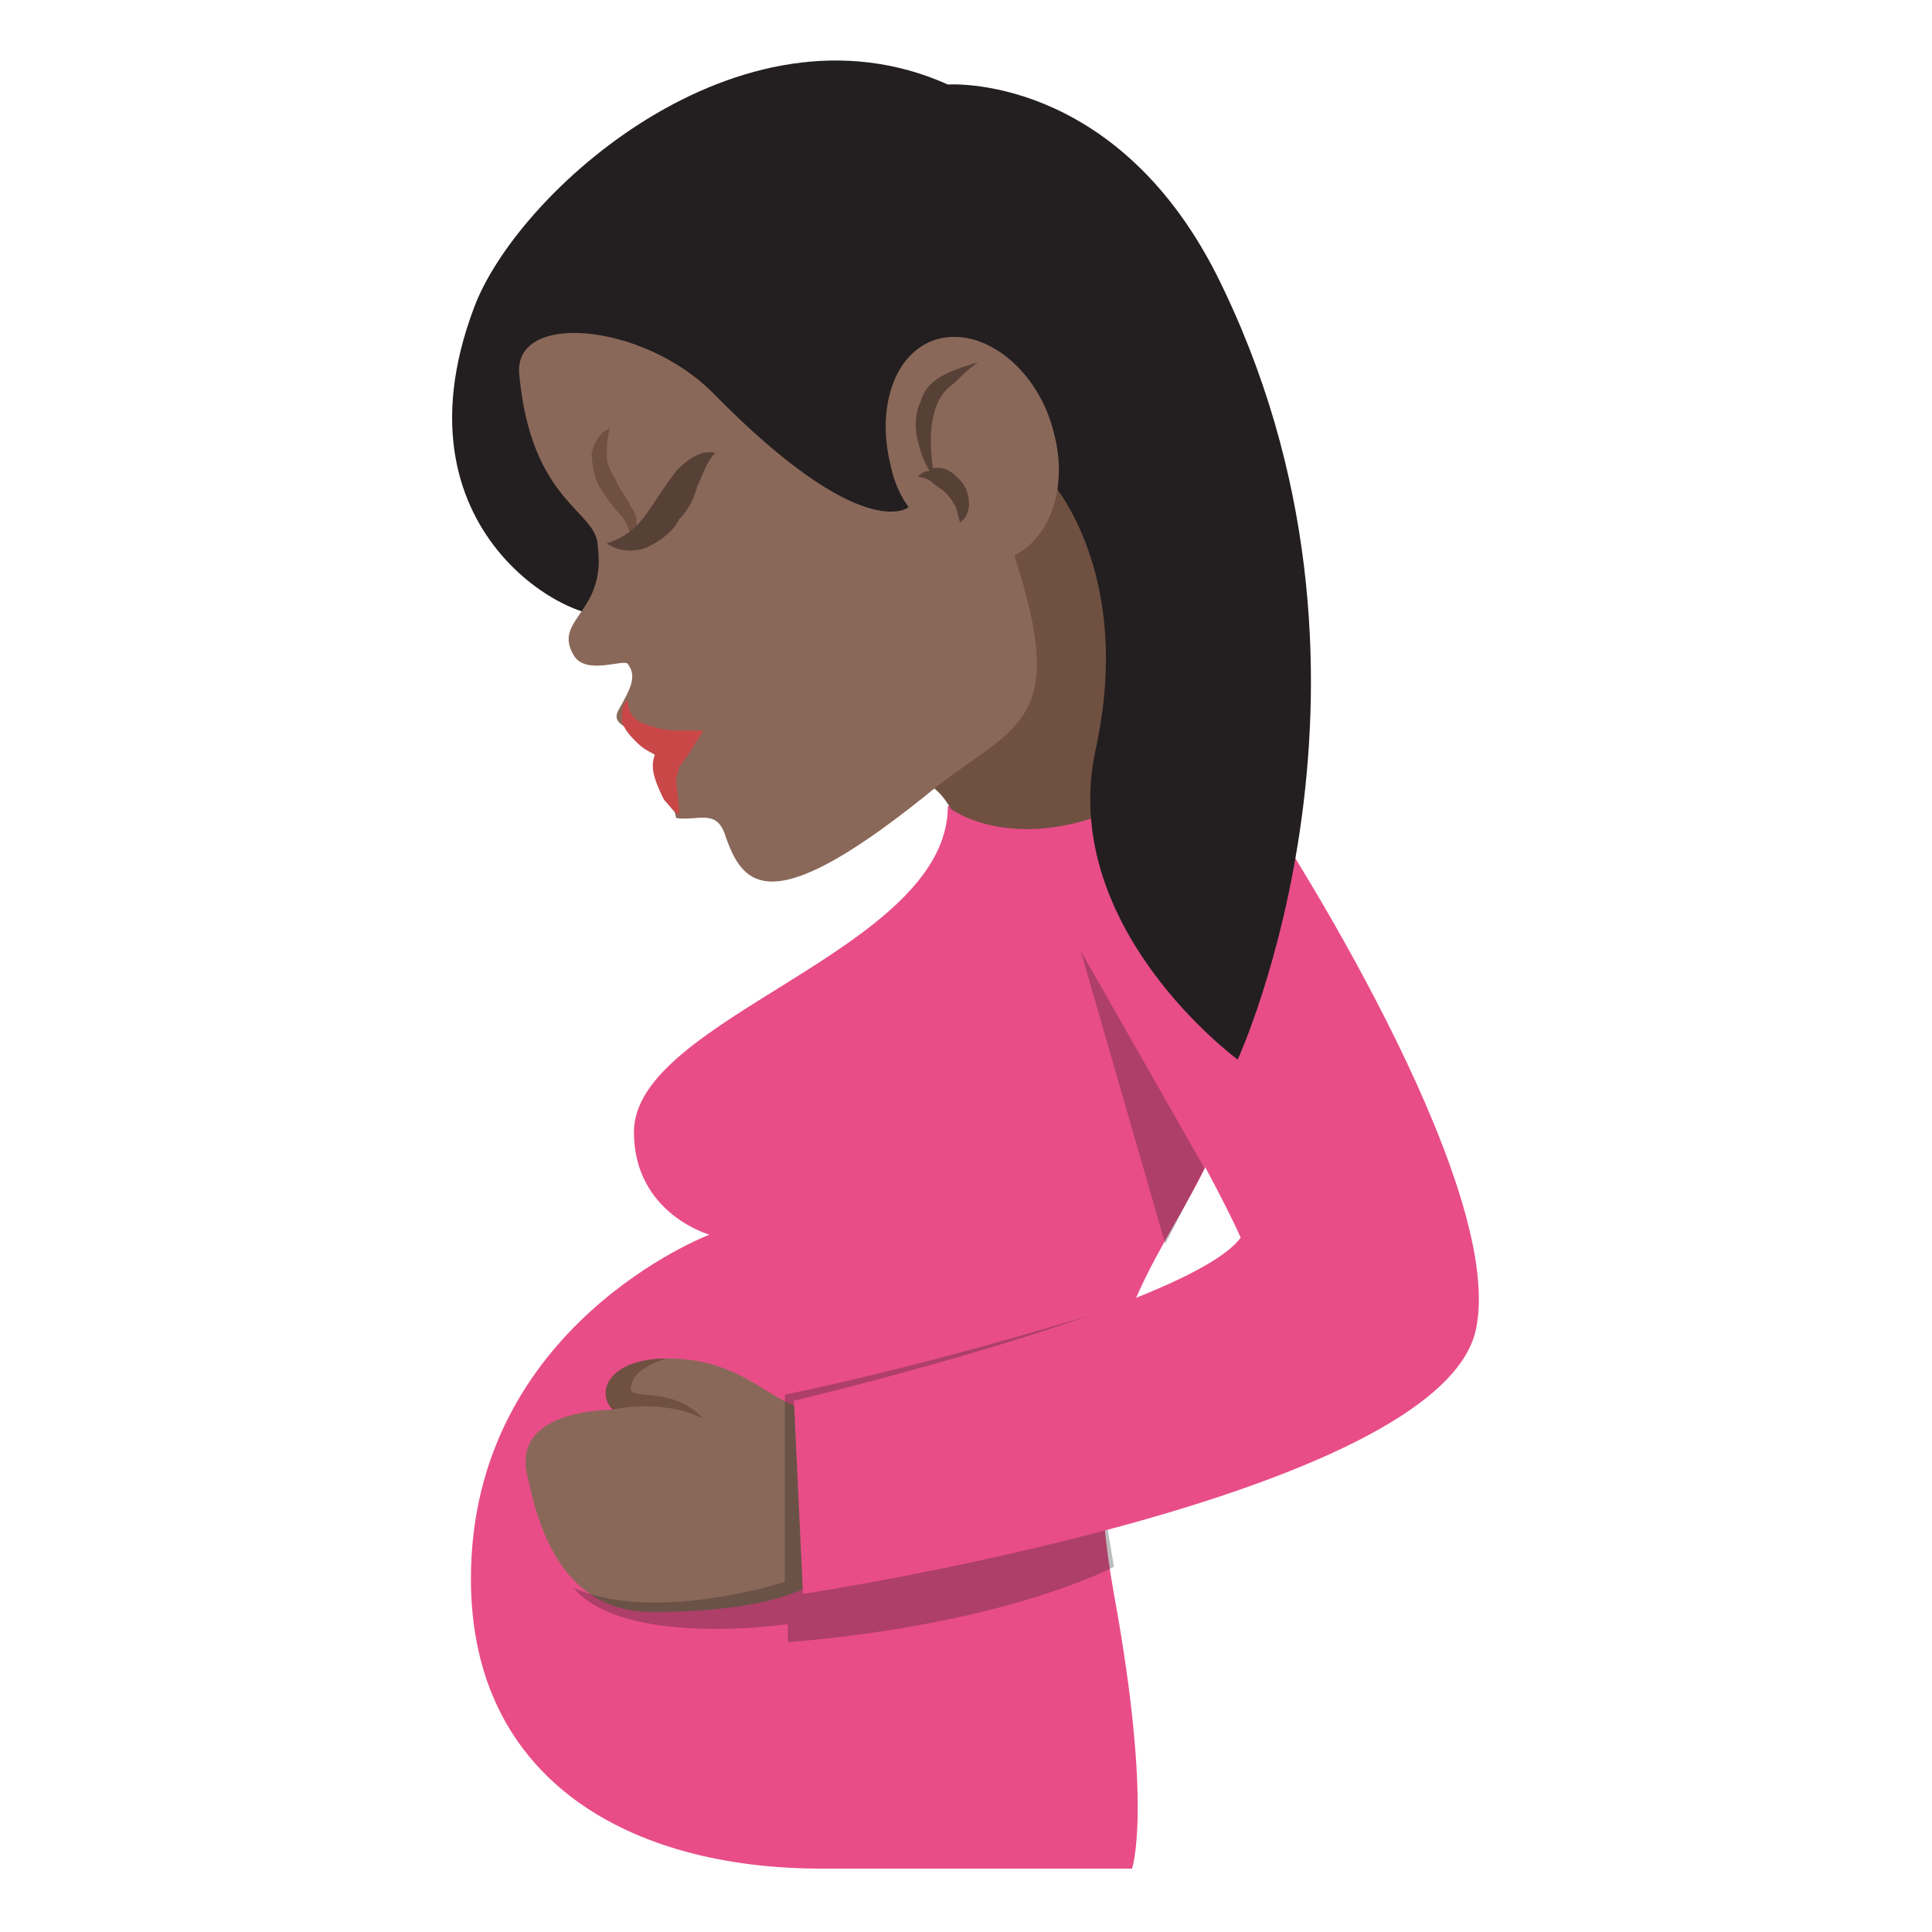
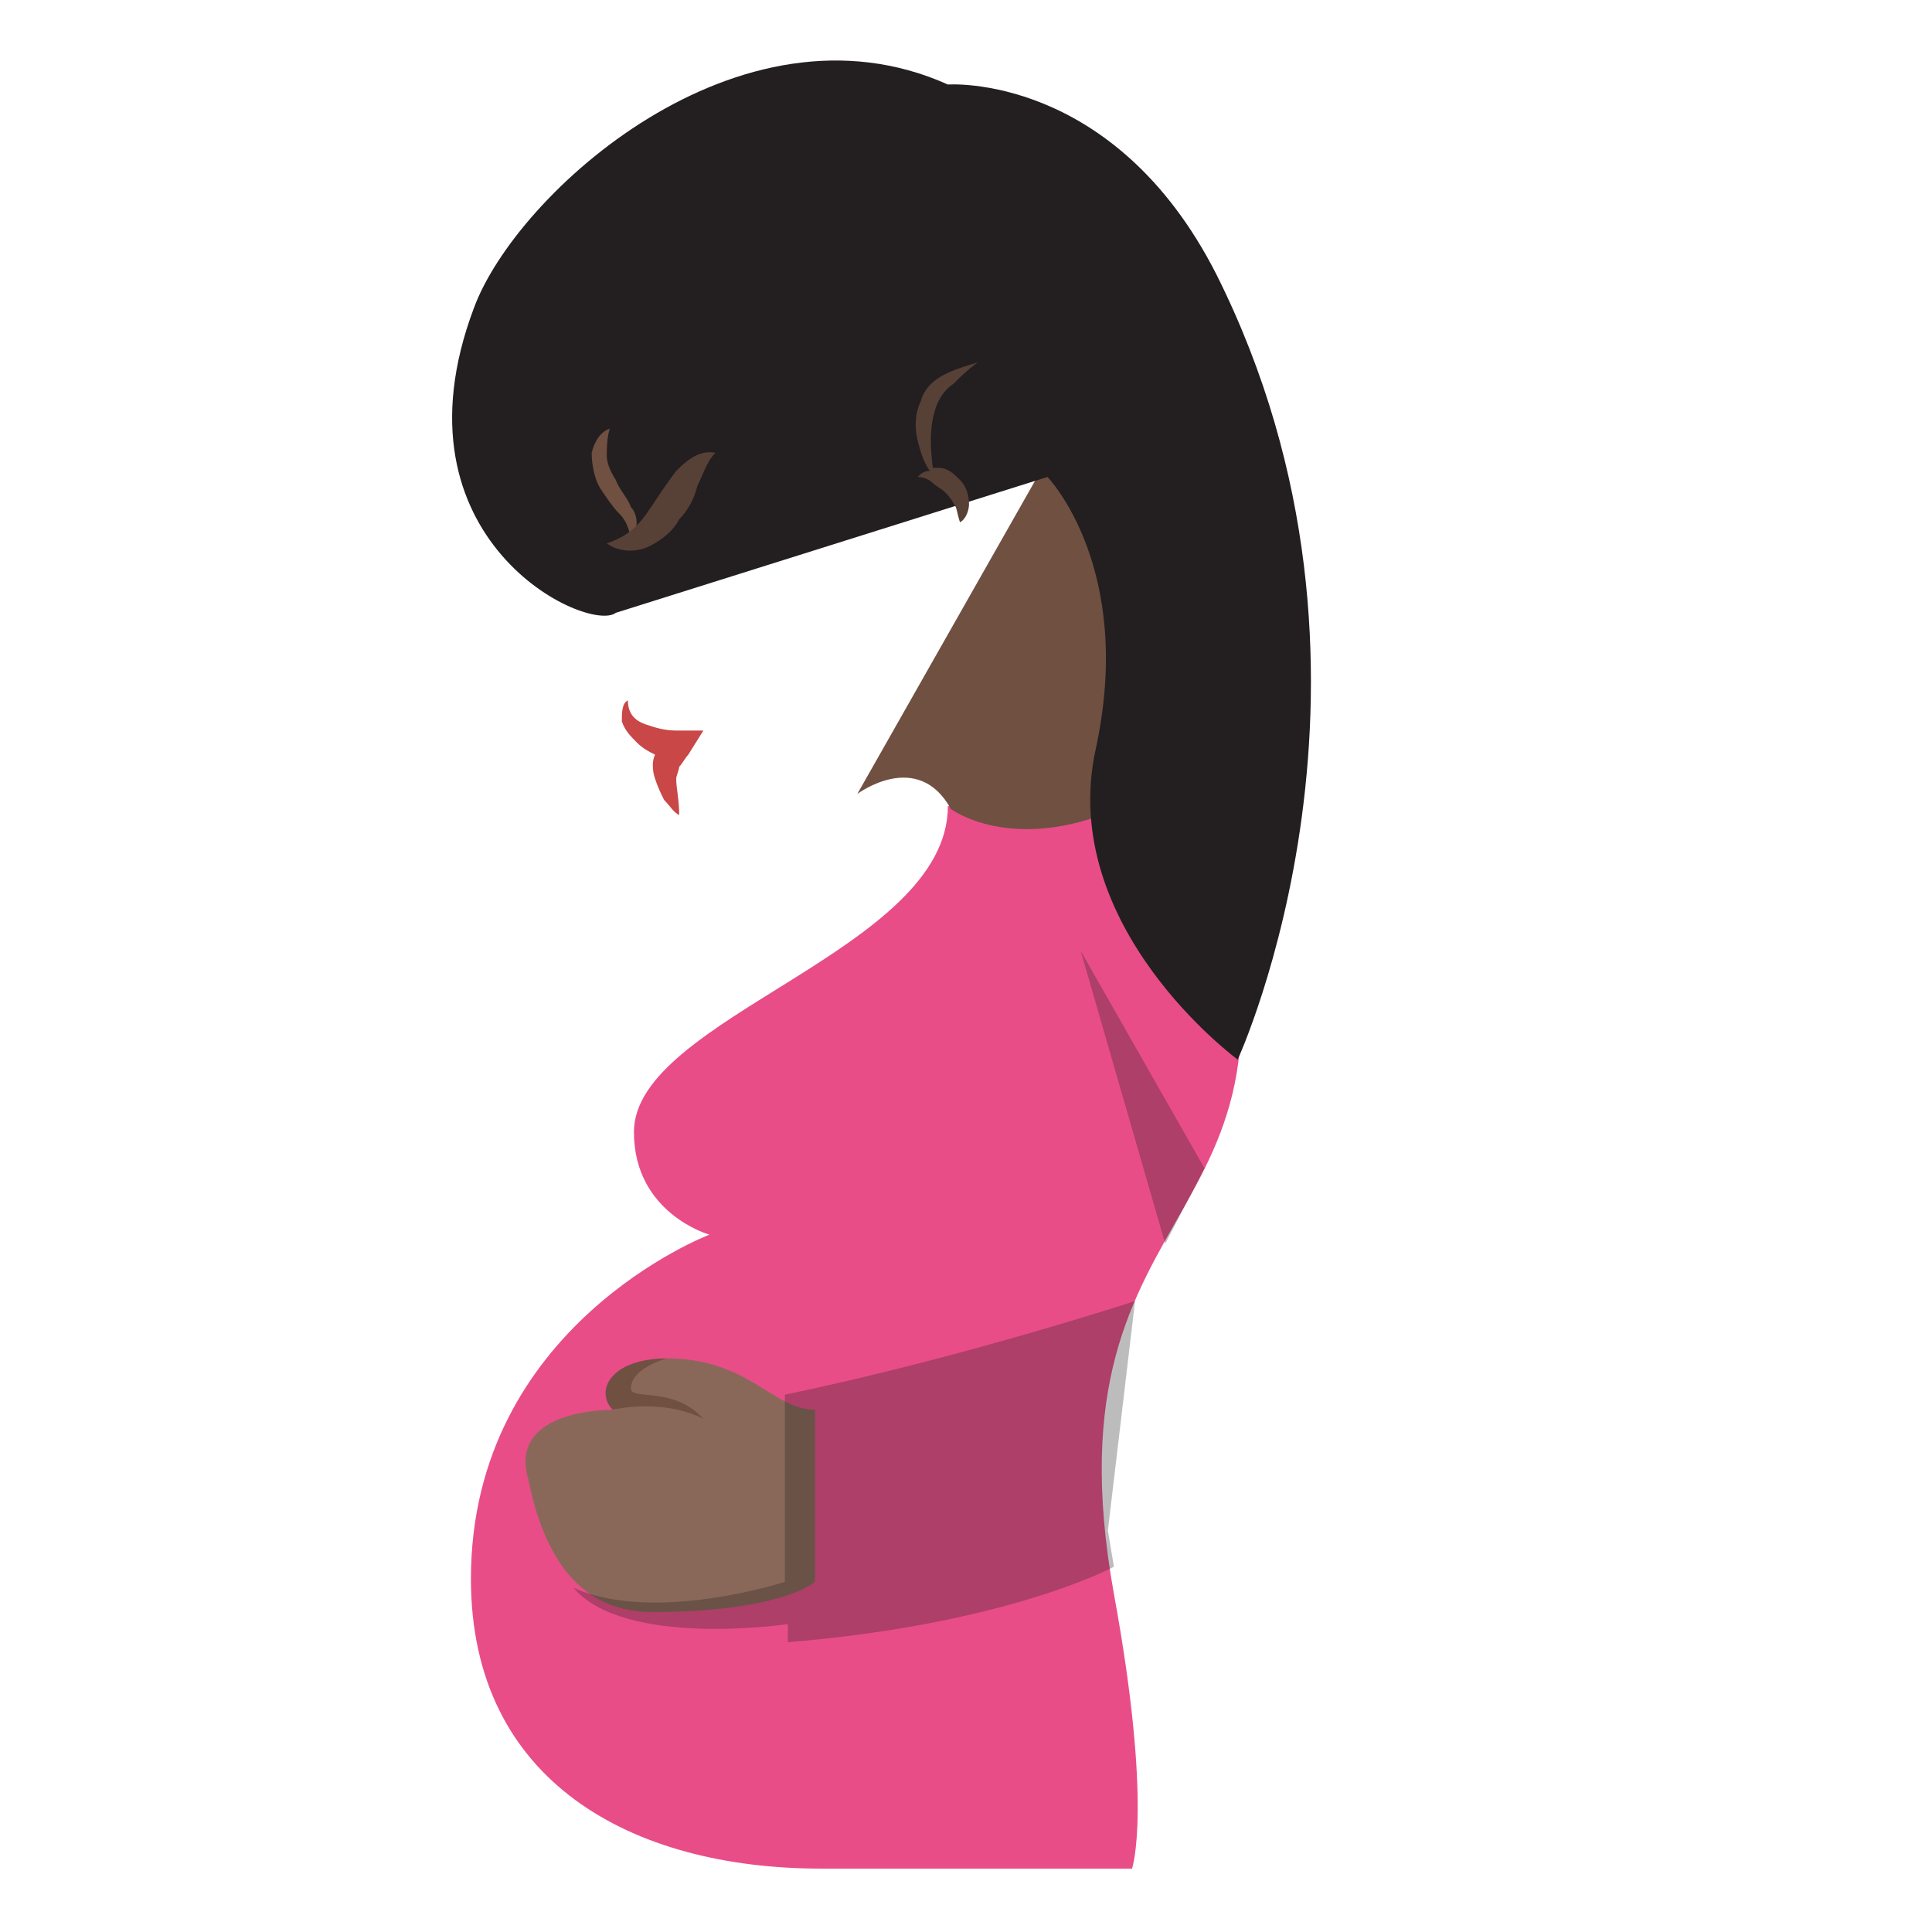
<svg xmlns="http://www.w3.org/2000/svg" viewBox="0 0 64 64" enable-background="new 0 0 64 64">
  <path d="m39.9 27.3l-8.5-.6c0 4.8-10.4 7-10.4 10.8 0 2.7 2.5 3.4 2.5 3.4s-7.9 3-7.9 11.4c0 6.7 5.3 9.6 11.6 9.6h10.3c0 0 .7-2-.6-9.1-2.5-13.9 7.6-11.6 3-25.5" fill="#e84d88" />
  <path d="m20.4 46.7l.6-1.4 1.1-.3c2.7 0 3.5 1.7 4.9 1.7v5.7c0 0-1.1 1-5.4 1-2.1 0-3.5-1.4-4.1-4.4-.7-2.4 2.9-2.3 2.9-2.3" fill="#8a6859" />
  <path d="m22.1 45c0 0-1.2.3-1.2 1 0 .4 1.4-.1 2.4 1-1.4-.7-3-.3-3-.3-.6-.6-.1-1.7 1.8-1.7" fill="#705041" />
  <g fill="#231f20">
    <path d="m26 46.2c5.8-1.2 11.6-3.1 11.6-3.1l-.9 7.6.2 1.2c0 0-3.5 1.9-10.8 2.5v-.6c0 0-5.4.8-7.1-1.2 2.7 1.2 7-.2 7-.2v-6.2" opacity=".3" />
    <path opacity=".3" d="m35.8 31.5l4.1 7.2-1.3 2.5z" />
  </g>
-   <path d="m42.2 27.3c0 0 7.7 11.8 6.7 16.7-1.1 5.6-22.3 8.8-22.3 8.8l-.3-6.4c0 0 13.1-3.1 14.8-5.4-1.1-2.5-5.3-9.6-5.3-9.6l6.4-4.1" fill="#e84d88" />
  <path d="m28.4 26.3l8.4-14.8.2 15.3c-3.5 1.5-5.5 0-5.5 0-1.1-2-3.1-.5-3.1-.5" fill="#705041" />
  <path d="m40.3 9.1c-3.4-6.7-8.9-6.3-8.9-6.3-6.9-3.1-14.3 3.6-15.7 7.4-2.9 7.7 3.8 10.8 4.7 10.1l14.3-4.5c0 0 2.9 3 1.6 9-1.3 5.9 4.7 10.3 4.7 10.3s5.9-12.8-.7-26" fill="#231f20" />
-   <path d="m17.2 12.4c-.2-2.1 4.1-1.7 6.4.6 5 5.1 6.5 3.8 6.5 3.8-.3-.4-.5-.9-.6-1.4-.5-2 .2-3.9 1.7-4.2 1.5-.3 3.2 1.1 3.7 3.1.5 1.8-.1 3.5-1.3 4.1 1.8 5.5.1 5.6-2.5 7.6-5.6 4.6-6.5 3.4-7.1 1.6-.3-.8-.9-.4-1.6-.5 0 0-.1-.5-.6-1.8-.4-1.3-1.7-1.1-1.3-1.8.4-.7.6-1.1.3-1.5-.1-.2-1.4.4-1.8-.3-.7-1.2 1.1-1.4.8-3.6 0-1.2-2.2-1.4-2.6-5.7" fill="#8a6859" />
  <path d="m22.4 24.2c-.4 0-.7-.1-1-.2-.3-.1-.6-.3-.6-.8-.2.1-.2.4-.2.7.1.3.3.5.5.7.2.2.4.3.6.4-.1.2-.1.5 0 .8.1.3.2.5.3.7.2.2.3.4.5.5 0-.5-.1-.9-.1-1.2 0-.1.1-.3.1-.4.1-.1.2-.3.3-.4l.5-.8h-.9" fill="#c94747" />
  <path d="m31.3 12.4c-.4.2-.7.5-.8.9-.2.4-.2.9-.1 1.3.1.4.2.7.4 1-.2 0-.3.1-.4.2.2 0 .4.1.5.2.1.1.3.2.4.3.1.1.2.2.3.4.1.1.1.3.2.6.2-.1.3-.4.3-.6 0-.3-.1-.6-.3-.8-.2-.2-.4-.4-.7-.4-.1 0-.1 0-.2 0-.1-.8-.1-1.4.1-2 .1-.3.3-.6.6-.8.2-.2.5-.5.8-.7-.3.1-.7.2-1.1.4" fill="#574137" />
  <path d="m20.9 17.8c-.1-.4-.2-.6-.4-.8-.2-.2-.4-.5-.6-.8-.2-.3-.3-.8-.3-1.2.1-.4.3-.7.6-.8-.1.3-.1.7-.1.9s.1.5.3.8c.1.3.4.6.5.9.2.2.3.7 0 1" fill="#705041" />
  <path d="m23.7 15c-.3.3-.4.7-.6 1.1-.1.4-.3.8-.6 1.1-.2.4-.6.7-1 .9-.4.2-1 .2-1.4-.1.9-.3 1.2-.8 1.6-1.4.2-.3.4-.6.7-1 .4-.4.8-.7 1.3-.6" fill="#574137" />
</svg>